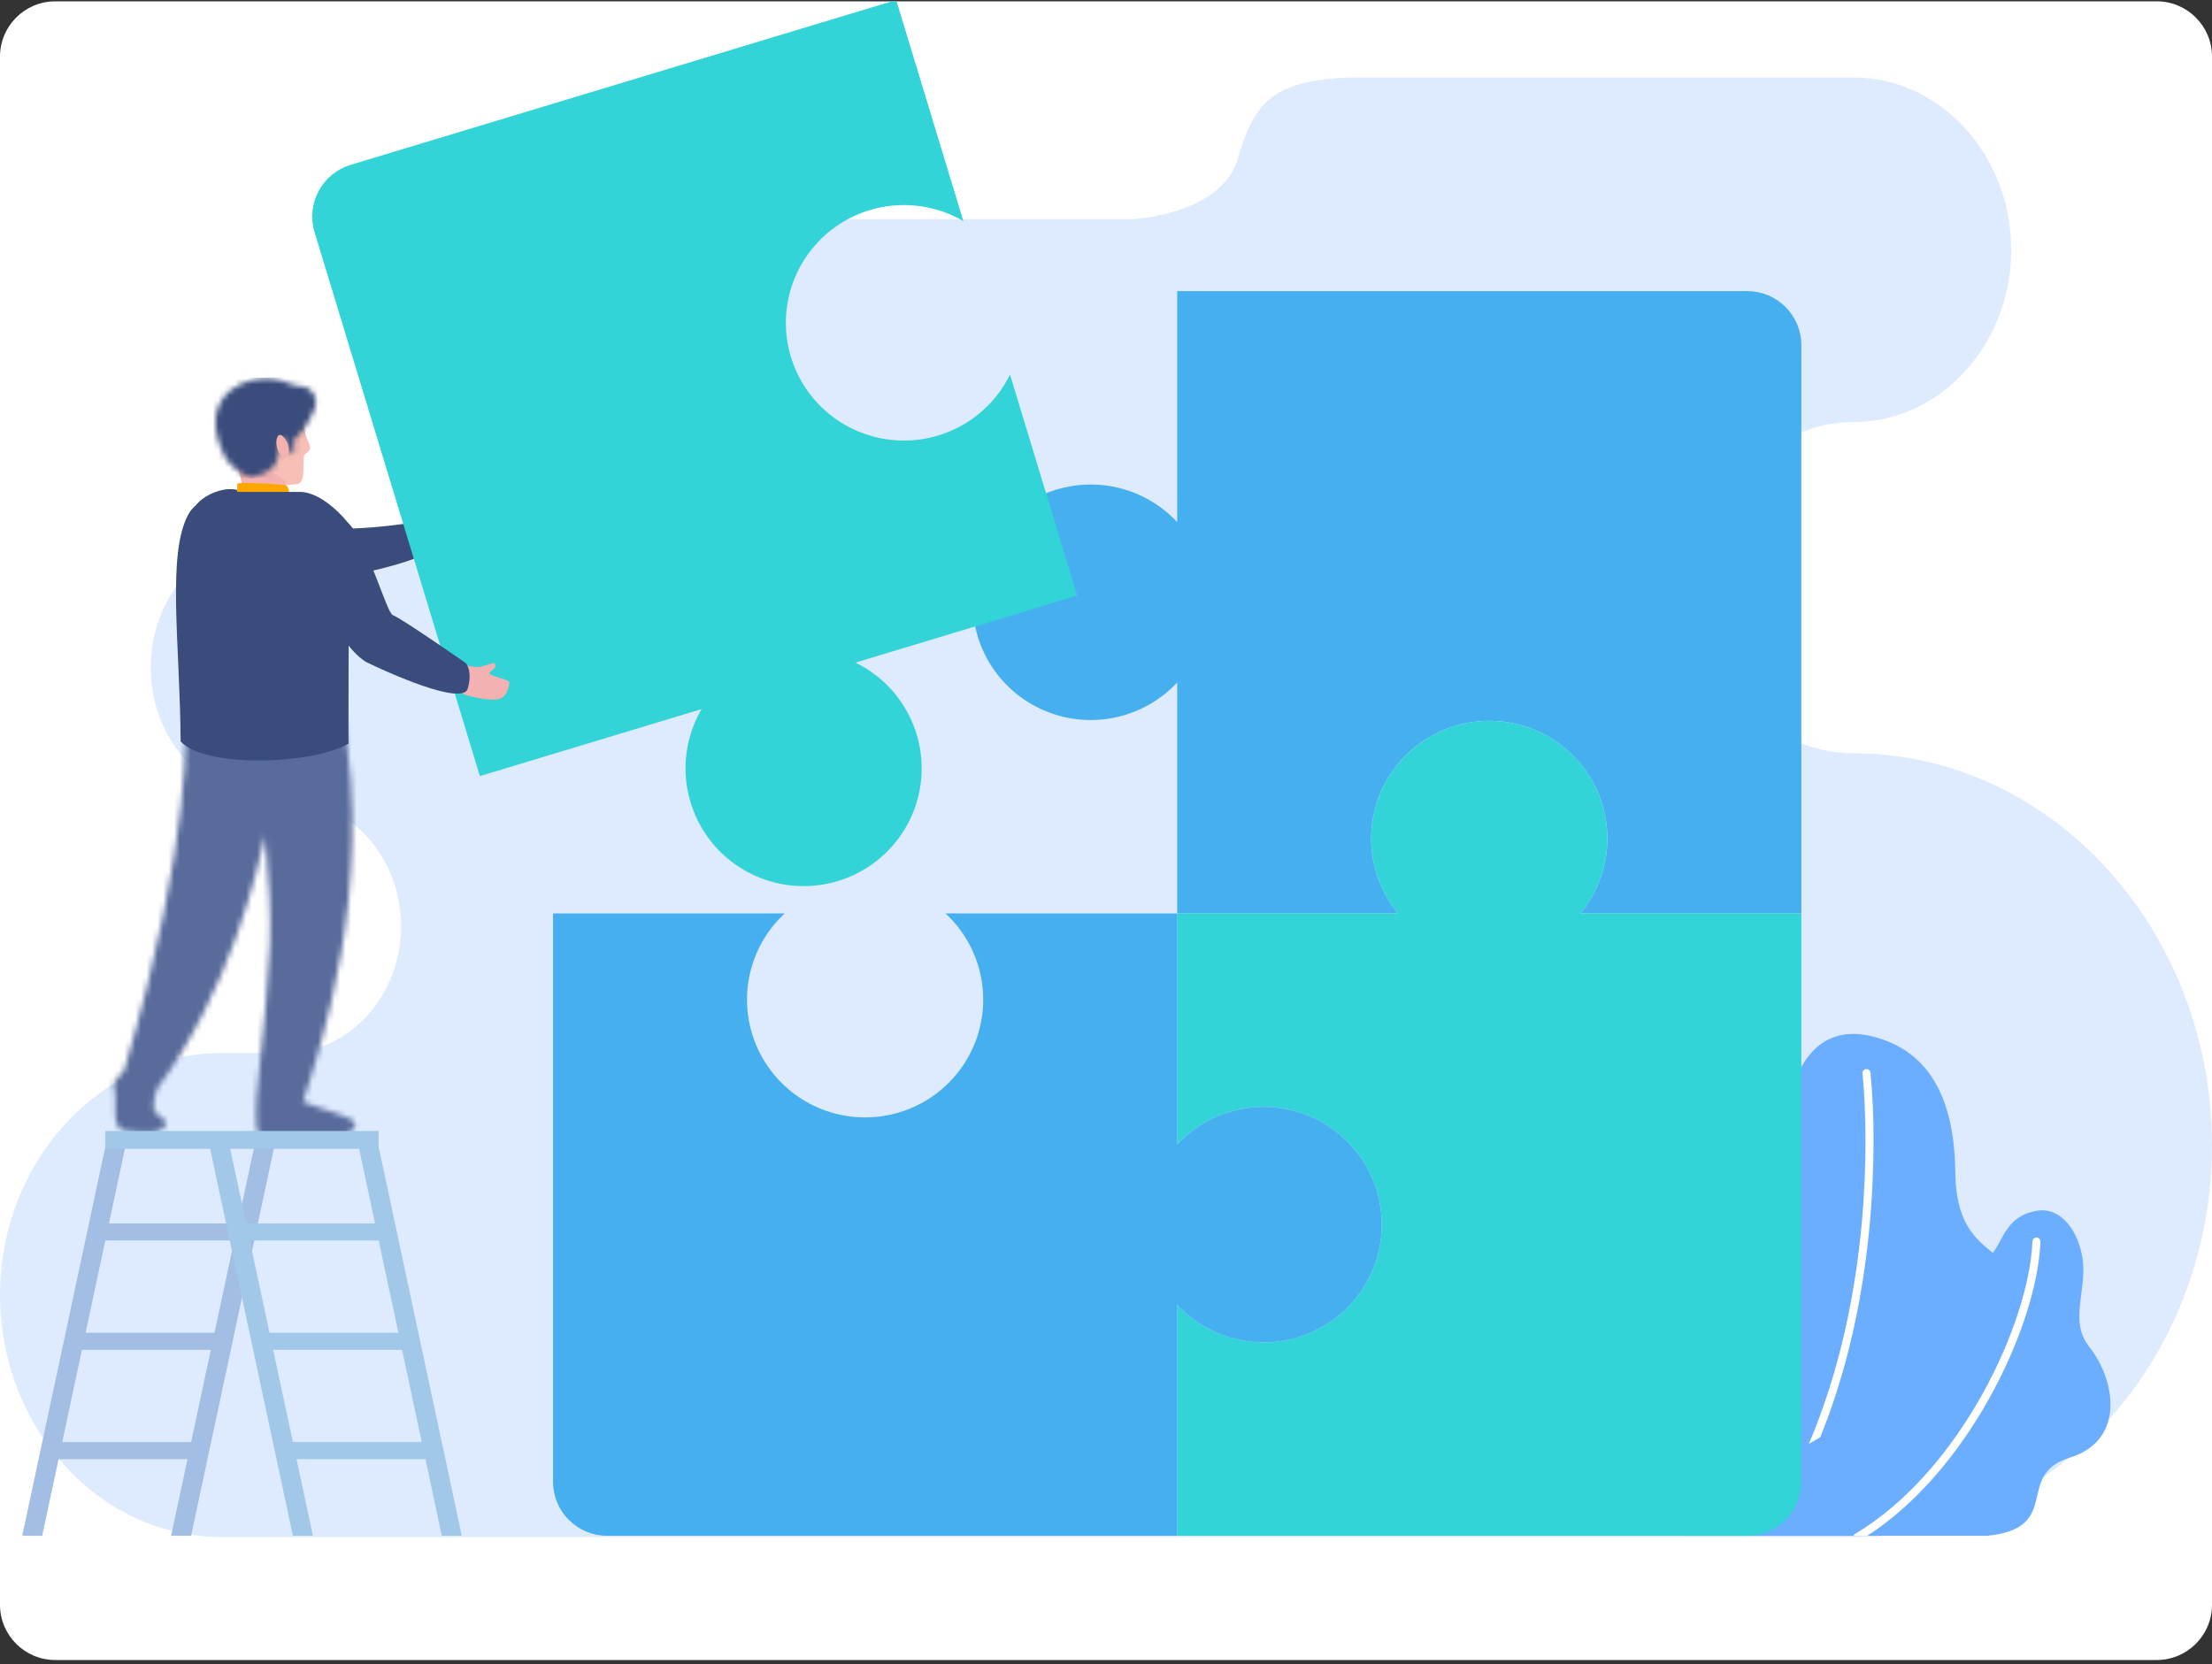
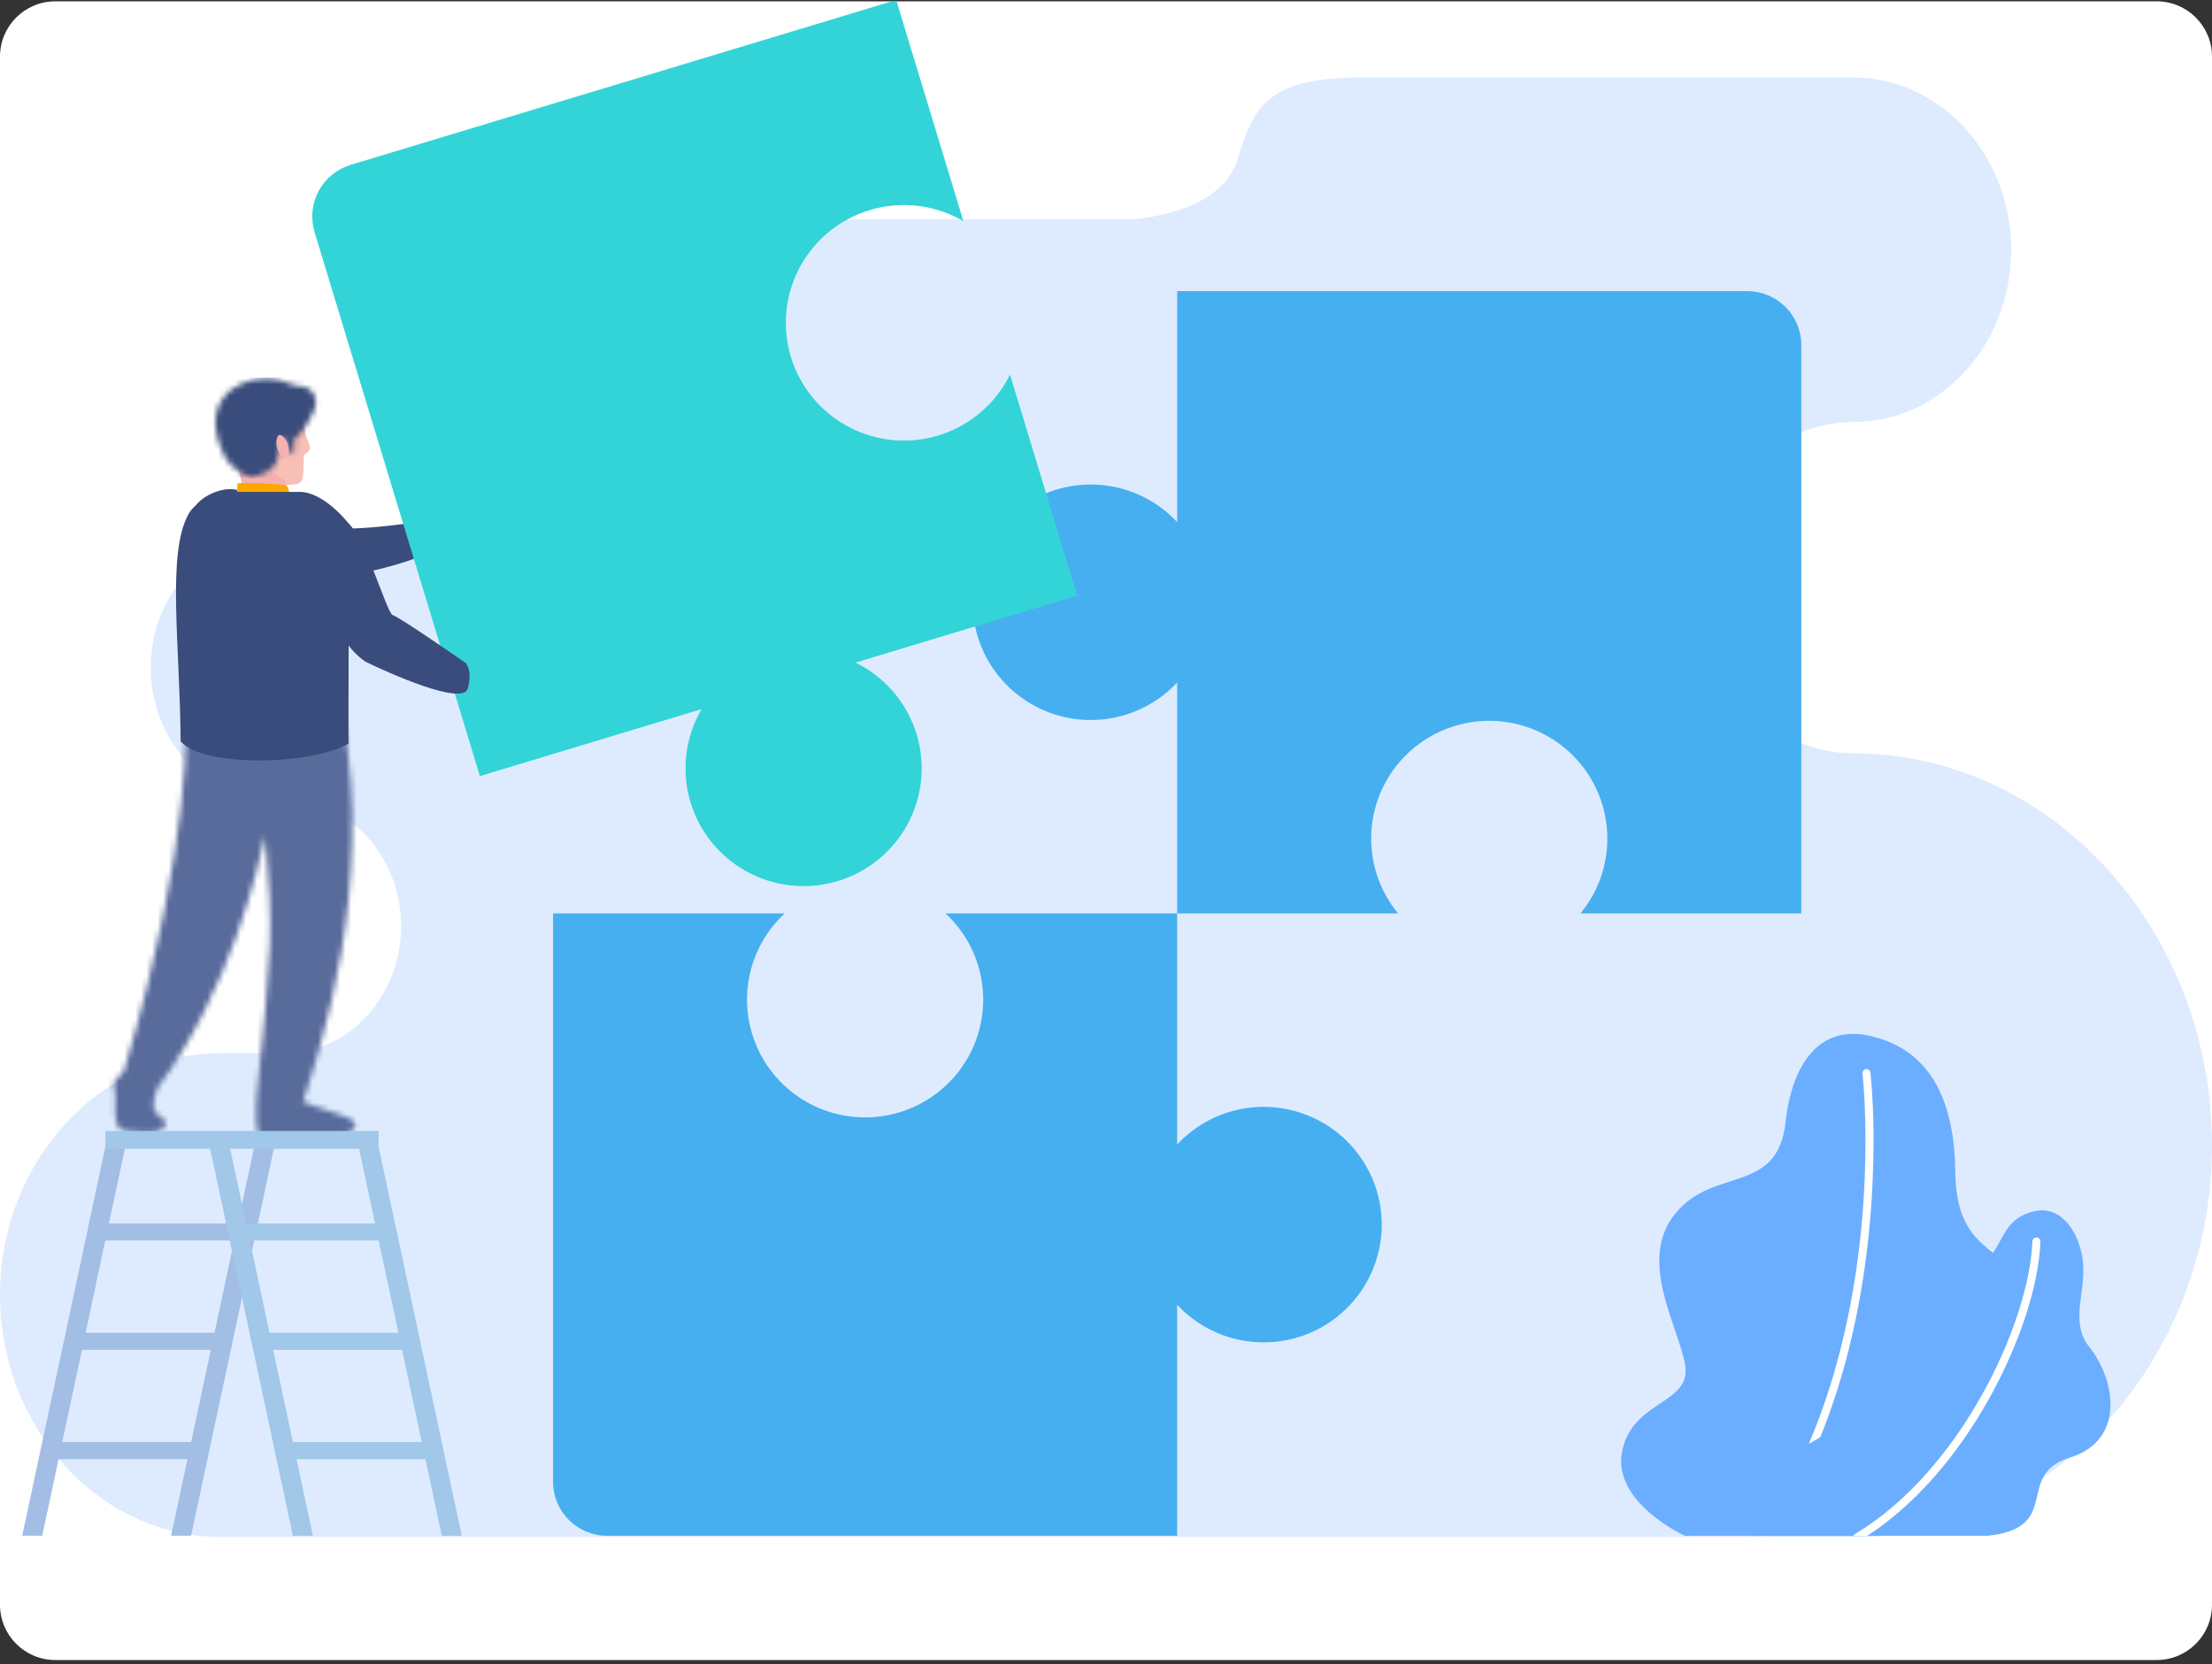
<svg xmlns="http://www.w3.org/2000/svg" width="400" height="301" viewBox="0 0 400 301" fill="none">
  <rect x="0" y="0" width="400" height="301" fill="#333333" stroke="none" />
  <g clip-path="url(#clip0_2604_4768)">
    <path d="M0 10.24C0 4.717 4.477 0.24 10 0.24H390C395.523 0.24 400 4.717 400 10.24V290.24C400 295.763 395.523 300.24 390 300.24H10C4.477 300.24 0 295.763 0 290.24V10.24Z" fill="white" />
    <g clip-path="url(#clip1_2604_4768)">
      <path fill-rule="evenodd" clip-rule="evenodd" d="M51.556 190.468H40.01C18.036 190.468 0.055 210.103 0 234.124V234.339C0.055 258.363 18.036 277.998 40.01 277.998H335.212C370.848 277.998 400 246.105 400 207.13C400 168.155 370.848 136.258 335.212 136.258C320.147 136.258 307.821 122.773 307.821 106.295C307.821 89.816 320.147 76.328 335.212 76.328C350.877 76.328 363.694 62.31 363.694 45.175V45.172C363.694 28.038 350.877 14.019 335.212 14.019H244.334C229.04 14.475 226.662 19.455 223.75 28.913C220.691 38.844 204.799 39.643 204.799 39.643H144.775C111.552 39.643 108.169 50.785 101.343 72.941C94.517 95.096 59.07 96.886 59.07 96.886H49.059C37.069 96.886 27.256 107.616 27.256 120.735C27.256 133.855 37.069 144.584 49.059 144.584H51.556C63.091 144.584 72.528 154.912 72.528 167.525C72.528 180.139 63.09 190.466 51.556 190.466" fill="#DEEBFF" />
      <path d="M304.683 277.772C304.683 277.772 291.376 271.734 293.351 262.385C295.327 253.036 306.145 254.017 304.683 246.636C303.22 239.255 296.115 227.758 303.024 219.392C309.933 211.025 321.422 216.041 322.863 203.067C324.024 192.609 328.868 185.207 338.254 187.377C346.942 189.388 353.42 196.097 353.581 212.053C353.756 229.042 365.752 224.269 365.901 236.784C366.051 249.39 355.983 249.39 352.051 257.847C350.194 261.842 355.037 275.88 340.722 277.772L304.683 277.772Z" fill="#6BAEFF" />
      <path d="M336.799 194.175C336.799 194.175 336.833 194.461 336.882 195.017C337.034 196.692 337.339 200.767 337.339 206.445C337.344 223.063 334.715 253.416 318.129 277.642C318.101 277.683 318.077 277.726 318.058 277.772H319.795C336.227 253.242 338.787 223.053 338.792 206.445C338.823 202.293 338.64 198.143 338.242 194.01C338.232 193.915 338.203 193.822 338.157 193.738C338.111 193.655 338.049 193.581 337.974 193.521C337.899 193.461 337.813 193.417 337.721 193.39C337.629 193.364 337.533 193.356 337.437 193.367C337.342 193.377 337.25 193.407 337.166 193.454C337.082 193.5 337.009 193.563 336.949 193.638C336.89 193.713 336.846 193.799 336.821 193.892C336.795 193.984 336.788 194.08 336.799 194.175Z" fill="white" />
      <path fill-rule="evenodd" clip-rule="evenodd" d="M316.54 277.773C316.54 277.773 318.583 266.234 326.436 261.536C334.289 256.838 342.307 253.183 341.436 245.613C340.566 238.043 342.707 229.109 355.29 228.942C363.067 228.84 360.147 220.661 368.05 219.031C372.853 218.04 376.021 223.04 376.634 227.95C377.334 233.542 374.159 239.041 377.8 243.594C382.525 249.496 384.444 260.501 374.289 263.633C364.134 266.764 373.184 276.354 359.354 277.771H316.541L316.54 277.773Z" fill="#6BAEFF" />
      <path d="M367.521 224.512C367.256 231.862 363.987 242.325 358.393 252.308C352.804 262.299 344.895 271.82 335.45 277.434C335.315 277.513 335.21 277.633 335.15 277.776H337.647C346.749 271.901 354.264 262.659 359.663 253.018C365.343 242.86 368.684 232.274 368.975 224.57C368.982 224.378 368.913 224.19 368.782 224.05C368.651 223.909 368.469 223.825 368.276 223.818C368.084 223.811 367.896 223.88 367.755 224.011C367.613 224.142 367.53 224.323 367.523 224.515" fill="white" />
      <path fill-rule="evenodd" clip-rule="evenodd" d="M42.541 88.538C39.711 88.013 35.056 90.259 34.642 93.1C34.533 93.852 33.898 94.549 34.93 95.601C38.572 99.308 54.526 105.419 60.446 104.555C65.303 103.846 77.196 101.386 80.425 98.033C81.419 97.001 80.016 95.187 79.494 94.691C78.567 93.338 70.324 95.891 59.471 95.619C50.52 95.392 45.081 89.009 42.539 88.538" fill="#394C7B" />
      <path fill-rule="evenodd" clip-rule="evenodd" d="M212.872 165.21H252.821C250.248 162.093 248.615 158.311 248.115 154.305C247.614 150.299 248.265 146.233 249.993 142.582C251.721 138.931 254.453 135.845 257.873 133.683C261.292 131.522 265.257 130.374 269.305 130.374C273.353 130.374 277.318 131.522 280.737 133.683C284.156 135.845 286.889 138.931 288.616 142.582C290.344 146.233 290.995 150.299 290.495 154.305C289.994 158.311 288.362 162.093 285.788 165.21H325.736V62.382C325.728 59.803 324.697 57.332 322.868 55.508C321.04 53.684 318.562 52.656 315.976 52.648H212.872V94.426C209.95 91.294 206.151 89.111 201.968 88.163C197.786 87.215 193.414 87.545 189.422 89.11C185.43 90.675 182.003 93.403 179.588 96.938C177.173 100.473 175.881 104.652 175.881 108.93C175.881 113.208 177.173 117.386 179.588 120.922C182.003 124.457 185.43 127.185 189.422 128.75C193.414 130.315 197.786 130.645 201.968 129.697C206.151 128.749 209.95 126.566 212.872 123.434V165.21Z" fill="#46AFF0" />
-       <path fill-rule="evenodd" clip-rule="evenodd" d="M290.659 151.669C290.659 148.254 289.835 144.889 288.257 141.858C286.679 138.826 284.394 136.218 281.593 134.253C278.792 132.287 275.558 131.023 272.165 130.565C268.771 130.108 265.317 130.471 262.093 131.625C258.87 132.778 255.972 134.688 253.644 137.193C251.316 139.698 249.626 142.724 248.717 146.017C247.808 149.31 247.707 152.772 248.421 156.113C249.136 159.453 250.645 162.573 252.822 165.209H212.872V206.987C215.793 203.855 219.593 201.672 223.775 200.724C227.958 199.775 232.33 200.105 236.322 201.671C240.314 203.236 243.741 205.964 246.156 209.499C248.571 213.034 249.863 217.213 249.863 221.49C249.863 225.768 248.571 229.947 246.156 233.482C243.741 237.017 240.314 239.745 236.322 241.31C232.33 242.876 227.958 243.206 223.775 242.257C219.593 241.309 215.793 239.126 212.872 235.994V277.772H315.977C318.563 277.764 321.04 276.736 322.869 274.913C324.698 273.089 325.728 270.618 325.736 268.039V165.209H285.787C288.943 161.4 290.665 156.611 290.658 151.669" fill="#33D4D7" />
      <path fill-rule="evenodd" clip-rule="evenodd" d="M212.872 250.952V235.994C215.793 239.127 219.592 241.309 223.775 242.258C227.957 243.206 232.329 242.876 236.321 241.311C240.313 239.745 243.74 237.018 246.155 233.482C248.57 229.947 249.862 225.769 249.862 221.491C249.862 217.213 248.57 213.034 246.155 209.499C243.74 205.964 240.313 203.236 236.321 201.671C232.329 200.106 227.957 199.776 223.775 200.724C219.592 201.672 215.793 203.855 212.872 206.987V165.208M212.872 165.208H170.981C174.122 168.121 176.311 171.91 177.262 176.082C178.213 180.253 177.882 184.614 176.313 188.595C174.743 192.577 172.008 195.994 168.463 198.403C164.918 200.812 160.728 202.1 156.439 202.1C152.149 202.1 147.959 200.812 144.415 198.403C140.87 195.994 138.134 192.577 136.565 188.595C134.996 184.614 134.665 180.253 135.616 176.082C136.567 171.91 138.755 168.121 141.896 165.208H100.007V268.036C100.015 270.615 101.046 273.086 102.874 274.909C104.703 276.733 107.181 277.761 109.767 277.769H212.872V165.208Z" fill="#46AFF0" />
      <path fill-rule="evenodd" clip-rule="evenodd" d="M194.79 107.726L182.643 67.743C180.758 71.586 177.757 74.774 174.03 76.891C170.303 79.008 166.023 79.957 161.747 79.614C157.472 79.27 153.399 77.651 150.059 74.966C146.72 72.281 144.269 68.656 143.025 64.562C141.781 60.468 141.802 56.095 143.085 52.013C144.369 47.931 146.855 44.33 150.22 41.677C153.585 39.025 157.674 37.444 161.952 37.142C166.231 36.84 170.501 37.83 174.208 39.983L162.061 -0.001L63.386 29.821C60.913 30.576 58.84 32.277 57.62 34.551C56.4 36.826 56.132 39.49 56.875 41.961L86.776 140.37L126.866 128.253C124.707 131.95 123.715 136.209 124.018 140.476C124.321 144.743 125.905 148.82 128.565 152.177C131.225 155.533 134.836 158.012 138.929 159.292C143.022 160.572 147.406 160.593 151.511 159.353C155.616 158.112 159.251 155.667 161.943 152.337C164.635 149.006 166.259 144.945 166.603 140.681C166.948 136.417 165.996 132.148 163.873 128.431C161.75 124.714 158.554 121.72 154.701 119.841L194.79 107.726Z" fill="#33D4D7" />
      <mask id="mask0_2604_4768" style="mask-type:luminance" maskUnits="userSpaceOnUse" x="20" y="99" width="45" height="107">
        <path d="M45.646 99.774C40.181 99.774 34.551 108.02 34.028 128.907H34.024C33.131 131.581 35.22 150.38 22.484 193.464C22.676 193.755 20.239 195.426 20.602 196.459C21.471 198.932 19.632 204.186 22.811 204.608C23.431 204.614 27.429 205.505 29.191 204.293C29.756 203.905 30.28 203.302 29.645 202.483C29.225 201.939 28.074 201.422 27.905 200.979C27.47 199.832 28.159 197.204 28.422 196.851C41.793 178.917 46.697 156.748 47.947 151.181C49.45 168.984 49.173 170.717 46.41 198.508C46.444 198.508 46.092 203.996 46.672 204.867C47.135 205.567 48.718 205.53 51.711 205.493C53.064 205.476 54.707 205.46 56.662 205.511C65.506 205.743 64.431 203.264 63.786 202.648C62.891 201.794 56.304 200.068 54.791 199.241C58.176 188.802 67.46 160.955 62.032 129.993C60.988 125.9 55.919 125.942 56.154 122.975C57.233 109.349 51.536 99.783 45.647 99.783" fill="white" />
      </mask>
      <g mask="url(#mask0_2604_4768)">
        <path d="M19.63 98.89L17.702 205.701L67.453 206.594L69.381 99.783L19.63 98.89Z" fill="#586B9B" />
      </g>
      <path d="M44.427 70.246C44.427 70.246 50.439 68.007 53.212 72.571C53.905 73.713 54.987 73.891 54.965 75.44C54.948 76.331 55.005 77.222 55.137 78.103C55.279 78.928 55.918 80.151 56.053 80.819C56.223 81.651 54.98 82.095 54.953 82.461C54.743 85.36 55.164 87.036 53.826 87.531C50.447 88.004 45.102 87.928 43.551 85.073C42 82.218 40.601 78.09 40.666 75.331C40.731 72.573 42.848 71.043 44.427 70.246Z" fill="#F7BFB5" />
      <path d="M51.676 87.111C51.676 87.111 51.434 88.683 51.835 89.456C52.236 90.23 44.273 90.251 44.273 90.251C43.848 87.618 43.222 85.022 42.401 82.484C41.175 78.926 51.676 87.111 51.676 87.111Z" fill="#F4B1B1" />
      <mask id="mask1_2604_4768" style="mask-type:luminance" maskUnits="userSpaceOnUse" x="38" y="68" width="20" height="19">
        <path d="M40.701 82.674C41.558 84.345 44.184 86.211 45.589 86.355C47.076 85.92 48.481 85.47 49.719 84.109C50.16 83.626 50.866 79.469 51.111 79.383C52.048 79.057 52.495 82.27 52.495 82.27C52.634 82.103 53.13 81.964 53.242 81.432C53.292 81.196 52.976 79.869 53.181 79.533C53.331 79.287 54.352 78.409 54.574 78.08C56.38 75.405 58.446 72.512 56.005 70.443C55.557 70.104 55.018 69.905 54.456 69.873C53.637 69.846 52.834 69.641 52.103 69.272C50.858 68.712 49.505 68.431 48.14 68.448C42.312 68.448 35.781 73.085 40.7 82.674" fill="white" />
      </mask>
      <g mask="url(#mask1_2604_4768)">
        <path d="M58.443 68.144L35.54 68.451L35.785 86.659L58.689 86.352L58.443 68.144Z" fill="#394C7B" />
      </g>
      <path d="M52.309 89.365C52.309 89.365 52.283 87.885 51.611 87.743C50.94 87.601 43.758 87.136 42.932 87.459L42.841 89.341C42.841 89.341 44.954 89.975 52.309 89.365Z" fill="#FCA700" />
      <path d="M52.022 80.307C51.897 79.782 50.602 77.632 50.089 79.24C49.575 80.849 50.863 83.011 51.583 82.826C52.302 82.642 52.341 81.64 52.022 80.307Z" fill="#F4B1B1" />
-       <path d="M87.421 126.424C87.421 126.424 83.848 125.808 83.729 125.416C83.59 124.964 82.528 125.534 82.322 124.194C82.205 123.438 81.873 120.045 81.873 120.045L84.052 120.407C84.628 120.286 85.378 120.704 86.602 120.625C87.311 120.58 88.376 120.095 89.15 119.946C89.501 119.878 89.683 120.297 89.504 120.707C89.314 121.141 88.444 121.495 88.477 121.798C88.527 122.262 91.972 122.86 92.126 123.41C91.602 126.873 90.088 126.667 87.424 126.422" fill="#F4B1B1" />
      <path fill-rule="evenodd" clip-rule="evenodd" d="M56.691 101.538C59.038 106.733 60.023 115.598 66.111 119.686C69.903 121.557 83.642 127.765 84.58 124.545C85.518 121.325 84.235 119.931 84.235 119.931C84.235 119.931 72.483 111.739 71.028 111.256C69.931 110.894 66.243 97.589 62.964 94.602C62.267 93.968 55.682 99.303 56.691 101.538Z" fill="#394C7B" />
      <path fill-rule="evenodd" clip-rule="evenodd" d="M54.213 88.966H42.765C39.684 88.966 35.518 90.414 34.121 92.918C30.123 100.078 32.535 116.274 32.668 134.089C36.932 138.865 56.156 138.379 63.007 134.515L63.091 94.775C62.605 94.035 58.319 88.966 54.215 88.966" fill="#394C7B" />
      <path fill-rule="evenodd" clip-rule="evenodd" d="M14.818 244.137C13.628 249.703 12.439 255.264 11.252 260.82H34.556C35.746 255.261 36.935 249.7 38.125 244.137H14.818ZM19.043 224.365C17.854 229.93 16.665 235.491 15.479 241.048H38.787C39.972 235.489 41.16 229.928 42.352 224.365H19.043ZM45.975 207.407H49.599C47.088 219.137 44.579 230.866 42.073 242.596C39.566 254.318 37.06 266.044 34.556 277.772H30.936C31.921 273.156 32.909 268.536 33.9 263.911H10.592C9.607 268.533 8.62 273.154 7.629 277.772H4.014C6.521 266.049 9.028 254.324 11.535 242.596C14.04 230.874 16.546 219.144 19.052 207.407H22.667C21.683 212.03 20.695 216.653 19.704 221.276H43.012C44.001 216.653 44.989 212.03 45.975 207.407Z" fill="#A2BEE5" />
      <path d="M68.47 204.551H19.052V207.771H68.47V204.551Z" fill="#A1C7E9" />
      <path fill-rule="evenodd" clip-rule="evenodd" d="M72.704 244.137C73.894 249.703 75.083 255.264 76.269 260.82H52.966C51.776 255.261 50.586 249.7 49.396 244.137H72.704ZM68.479 224.365C69.669 229.93 70.857 235.491 72.044 241.048H48.735C47.55 235.489 46.361 229.928 45.17 224.365H68.478H68.479ZM41.547 207.407H37.922C40.434 219.137 42.943 230.866 45.449 242.596C47.956 254.318 50.462 266.044 52.966 277.772H56.585C55.601 273.156 54.613 268.536 53.623 263.911H76.931C77.915 268.533 78.903 273.154 79.893 277.772H83.508C81.001 266.049 78.494 254.324 75.987 242.596C73.482 230.874 70.976 219.144 68.47 207.407H64.855C65.839 212.03 66.827 216.653 67.818 221.276H44.51C43.521 216.653 42.533 212.03 41.547 207.407Z" fill="#A1C7E9" />
    </g>
  </g>
  <defs>
    <clipPath id="clip0_2604_4768">
      <path d="M0 10.24C0 4.717 4.477 0.24 10 0.24H390C395.523 0.24 400 4.717 400 10.24V290.24C400 295.763 395.523 300.24 390 300.24H10C4.477 300.24 0 295.763 0 290.24V10.24Z" fill="white" />
    </clipPath>
    <clipPath id="clip1_2604_4768">
      <rect width="400" height="278" fill="white" />
    </clipPath>
  </defs>
</svg>